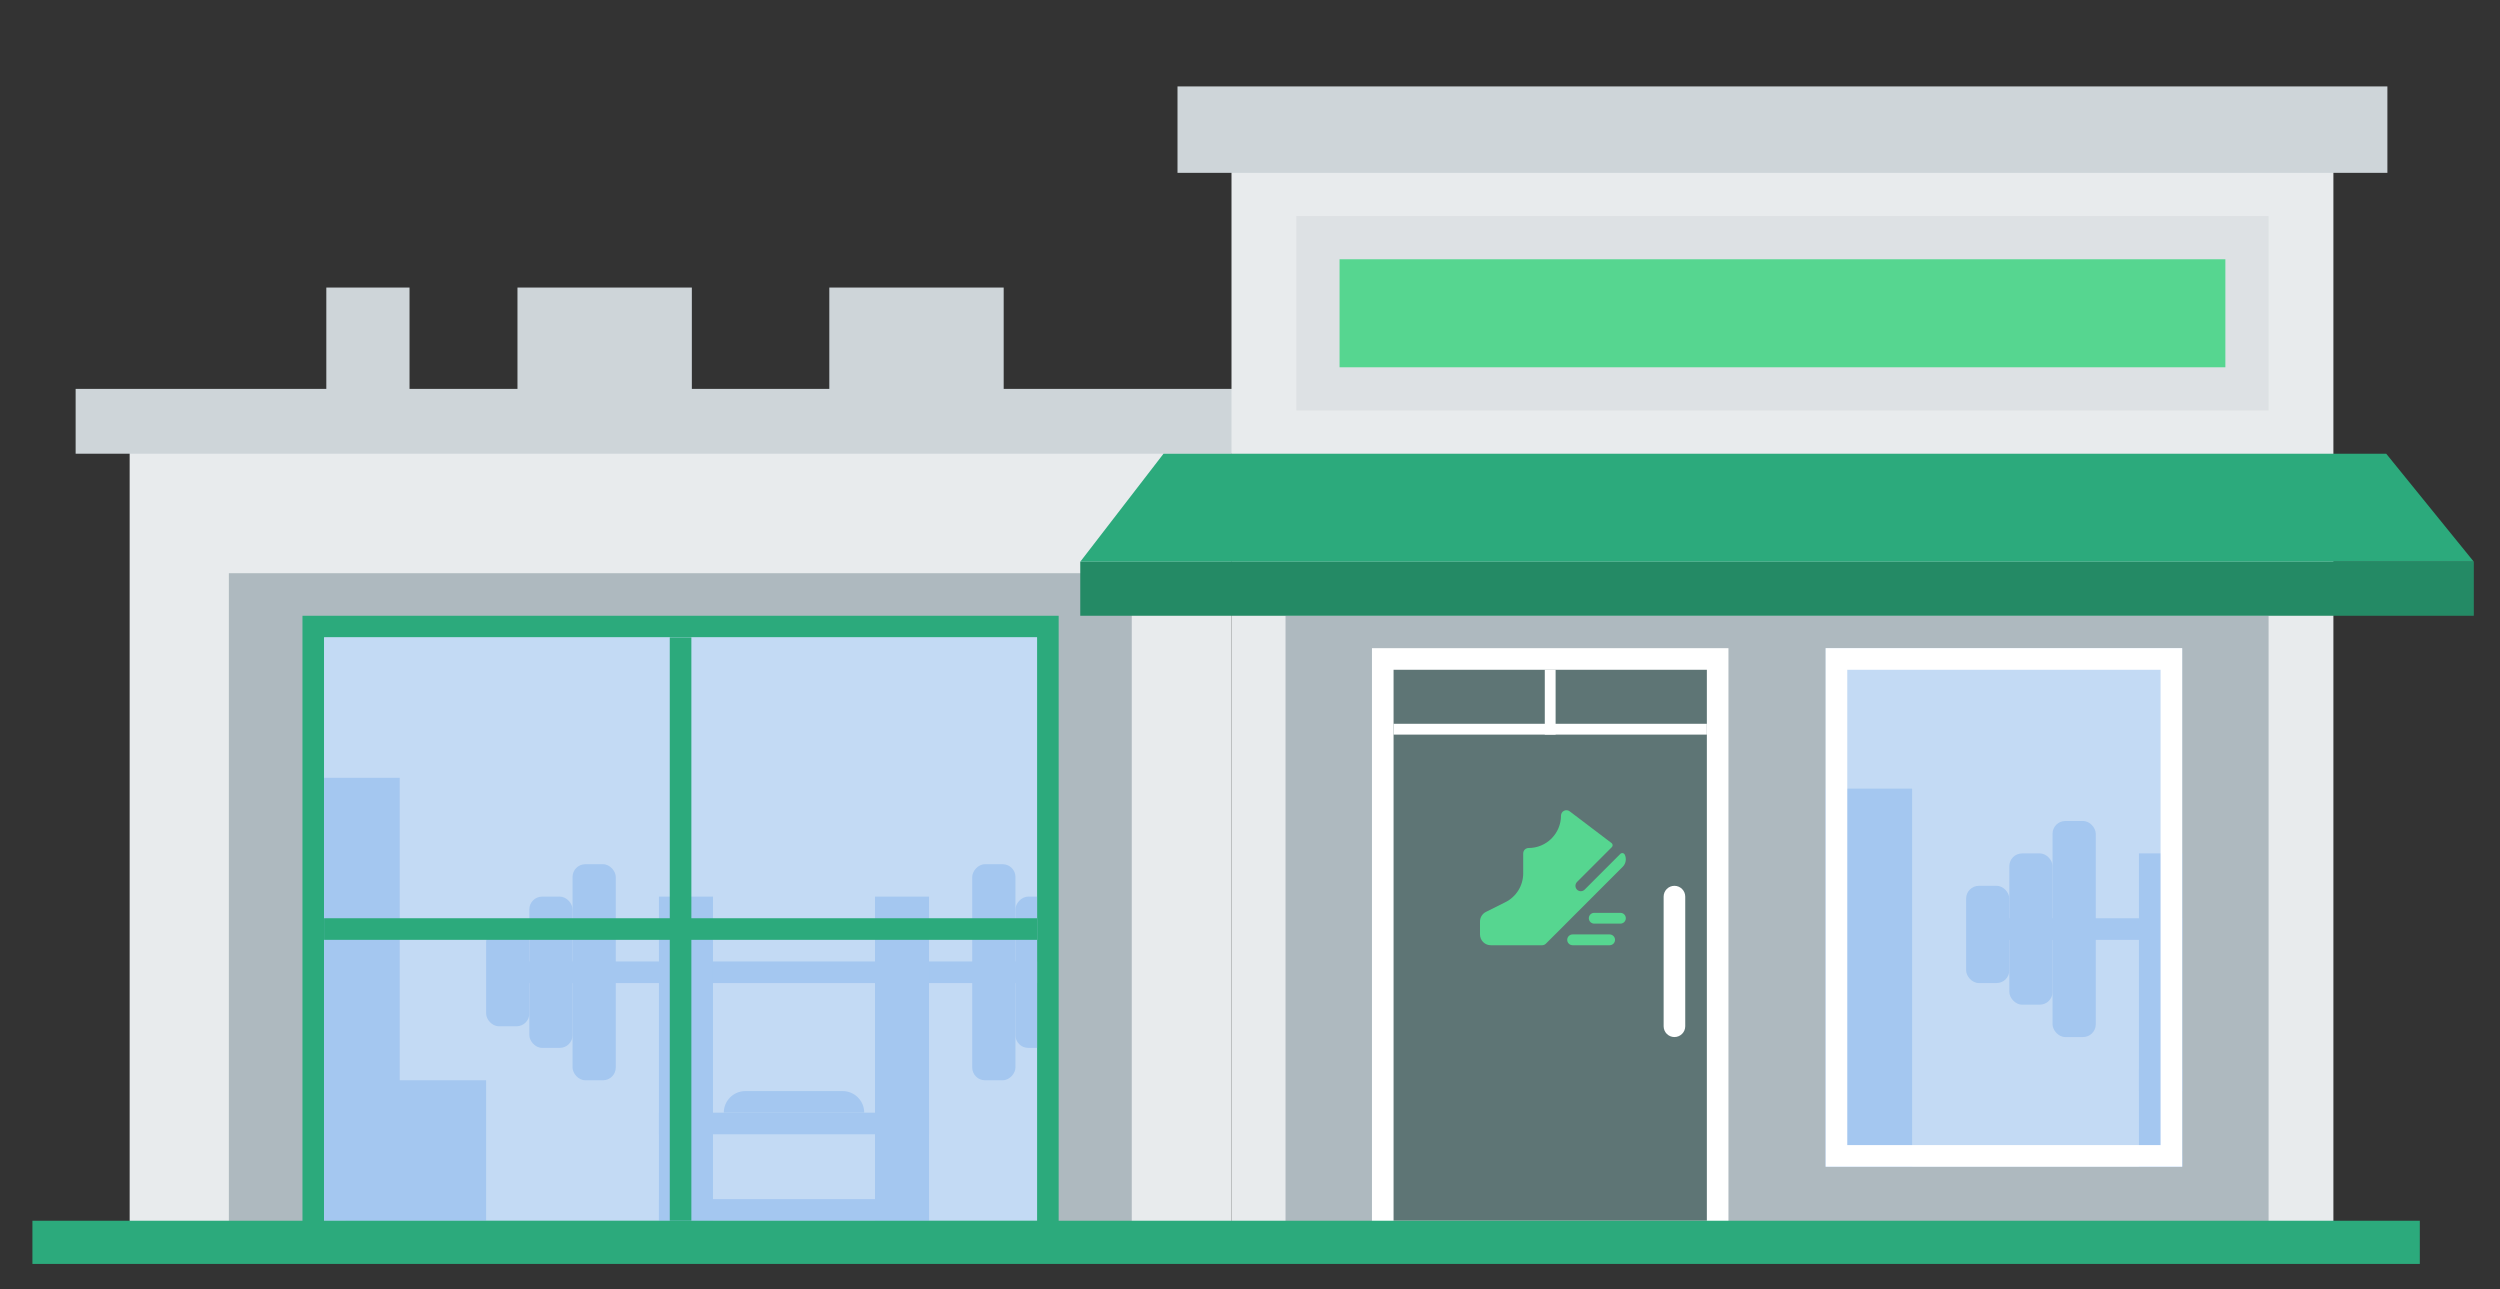
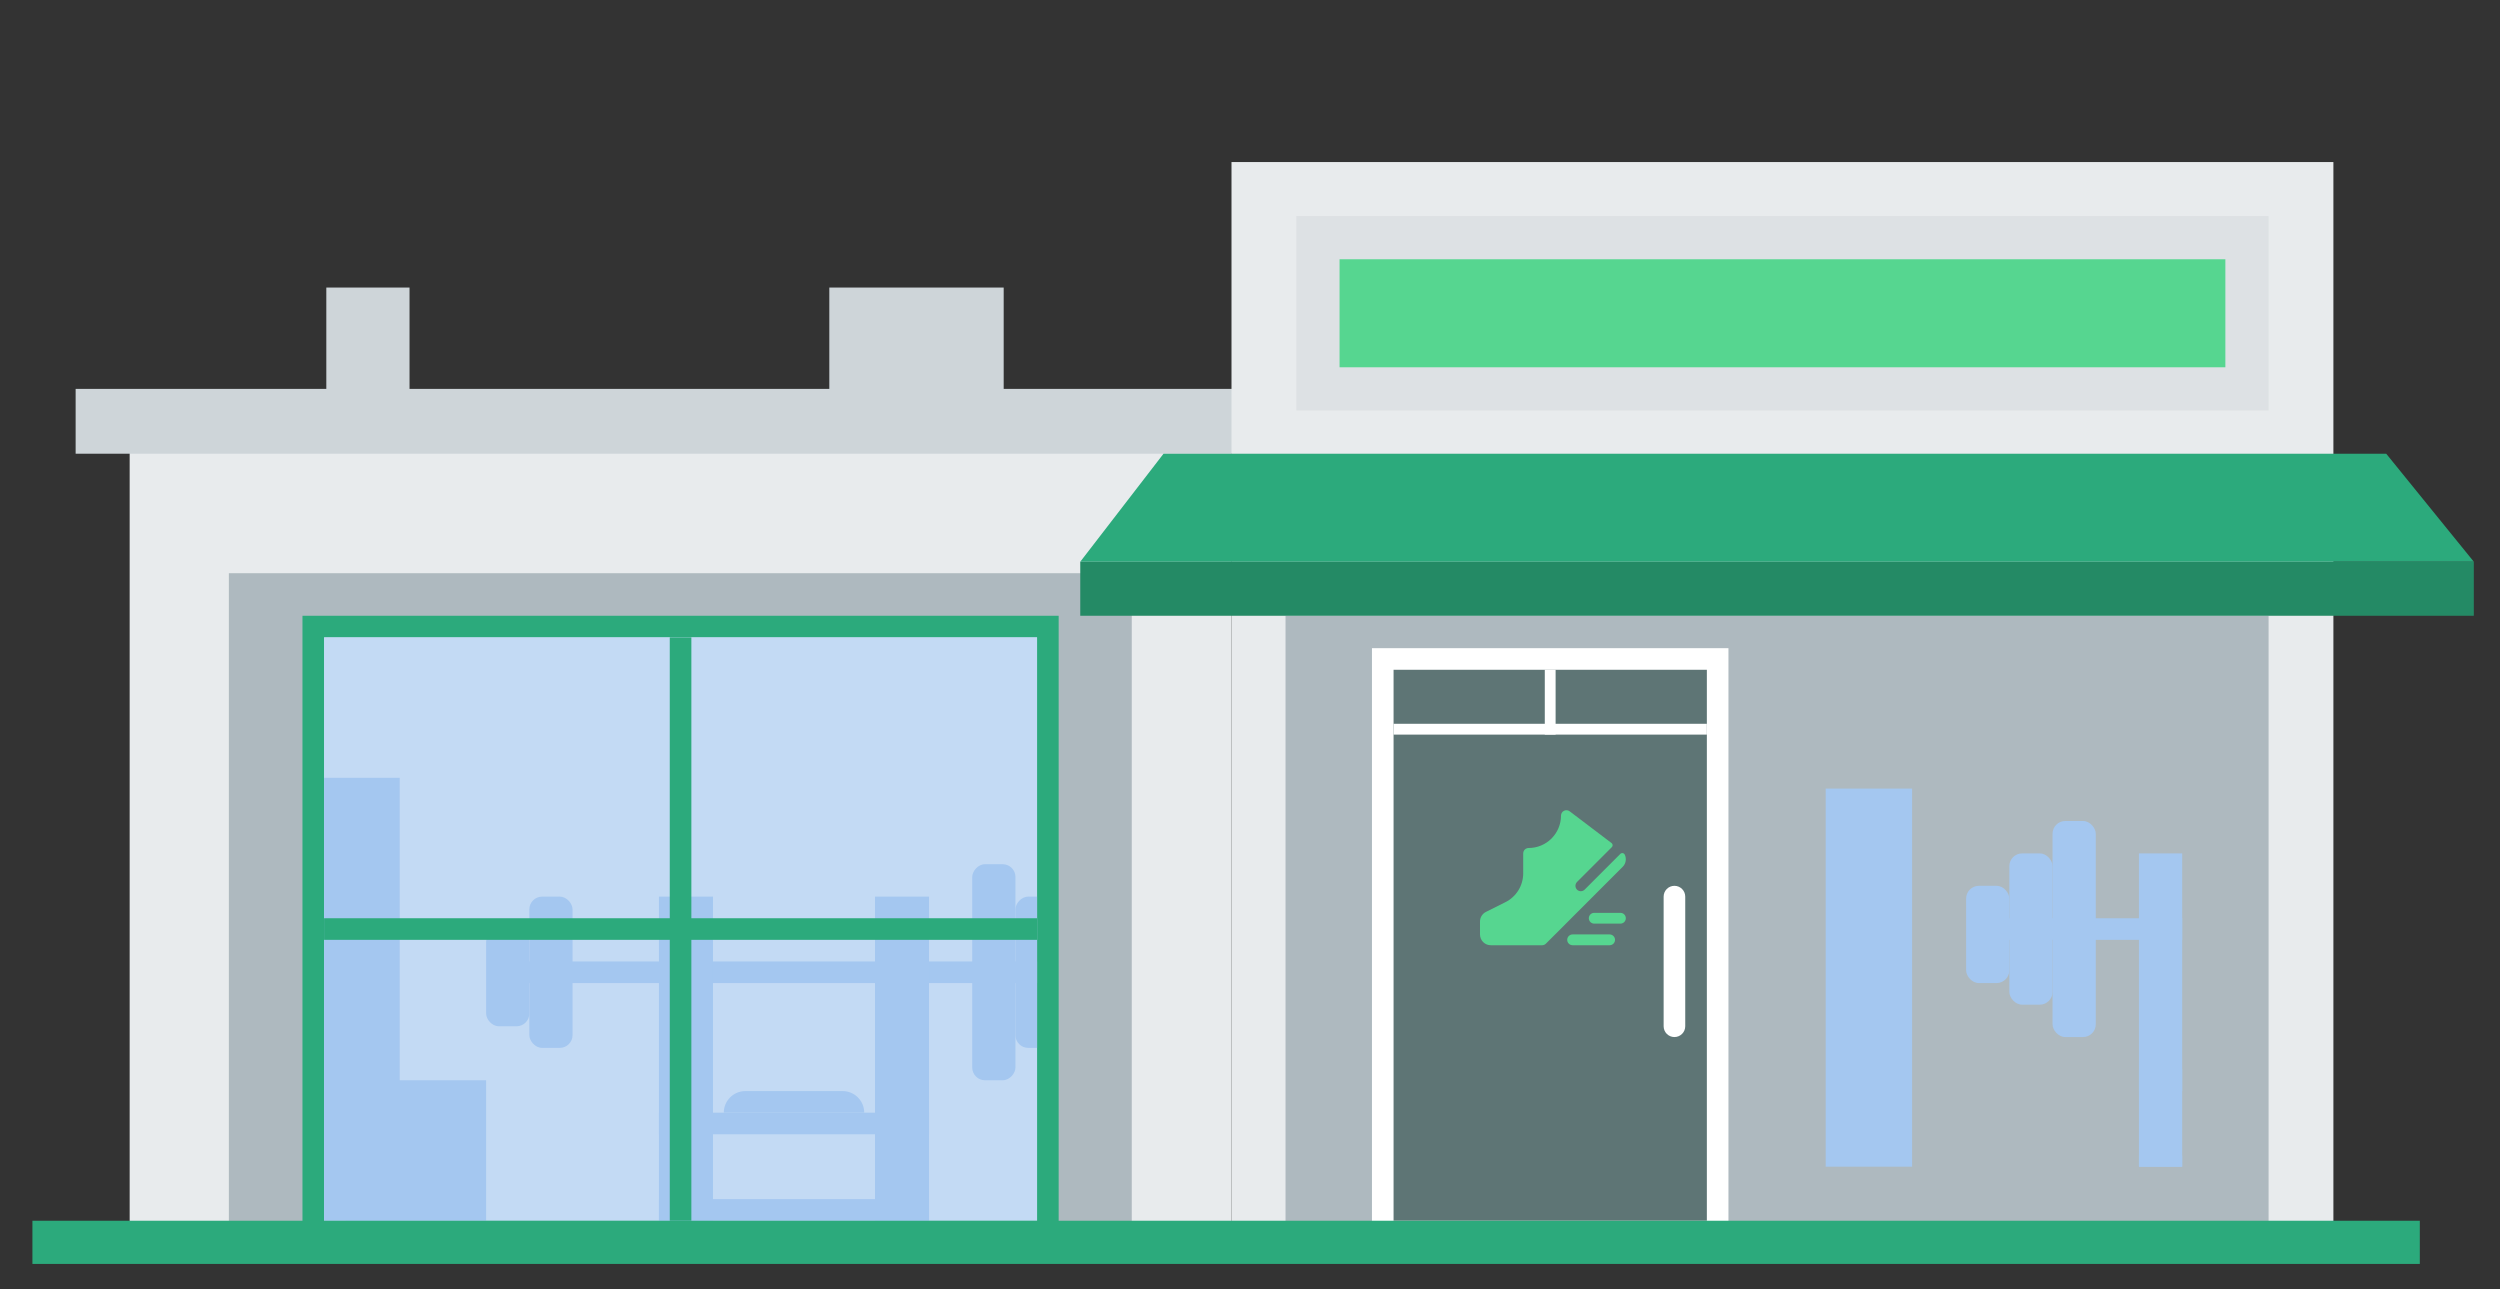
<svg xmlns="http://www.w3.org/2000/svg" fill="none" height="100%" overflow="visible" preserveAspectRatio="none" style="display: block;" viewBox="0 0 95 49" width="100%">
  <rect x="0" y="0" width="95" height="49" fill="#333333" stroke="none" />
  <g clip-path="url(#clip0_0_6514)" id="Gym">
    <path d="M46.798 16.01H4.927V47.618H46.798V16.01Z" fill="#E8EBED" id="Vector" />
    <path d="M43.007 21.782H8.697V47.53H43.007V21.782Z" fill="#AEB9BF" id="Vector_2" />
    <path d="M40.229 23.399H11.494V47.618H40.229V23.399Z" fill="#2CAA7C" id="Vector_3" />
    <path d="M47.208 14.778H2.874V17.241H47.208V14.778Z" fill="#CED5D9" id="Vector_4" />
    <path d="M15.562 10.927H12.4V15.052H15.562V10.927Z" fill="#CED5D9" id="Vector_5" />
-     <path d="M26.29 10.927H19.664V15.052H26.29V10.927Z" fill="#CED5D9" id="Vector_6" />
    <path d="M38.14 10.927H31.514V15.052H38.14V10.927Z" fill="#CED5D9" id="Vector_7" />
    <path d="M88.669 6.158H46.797V47.208H88.669V6.158Z" fill="#E8EBED" id="Vector_8" />
-     <path d="M90.721 3.284H44.745V6.568H90.721V3.284Z" fill="#CED5D9" id="Vector_9" />
    <path d="M85.385 9.031V14.778H50.082V9.031H85.385Z" fill="#56D690" id="Vector_10" stroke="#DDE1E4" stroke-width="1.642" />
    <path d="M86.206 23.399H48.85V46.797H86.206V23.399Z" fill="#AEB9BF" id="Vector_11" />
    <path d="M44.214 17.241L41.05 21.346H94.005L90.676 17.241H44.214Z" fill="#2CAA7C" id="Vector_12" />
    <path d="M94.005 21.346H41.05V23.399H94.005V21.346Z" fill="#248A65" id="Vector_13" />
    <rect fill="#5E7575" height="21.757" id="Rectangle 2115" stroke="white" stroke-width="0.821" transform="matrix(-1 0 0 1 64.86 24.63)" width="12.726" x="-0.411" y="0.411" />
    <path d="M64.039 38.998V34.072C64.039 33.845 63.855 33.661 63.628 33.661C63.401 33.661 63.218 33.845 63.218 34.072V38.998C63.218 39.224 63.401 39.408 63.628 39.408C63.855 39.408 64.039 39.224 64.039 38.998Z" fill="white" id="Vector_14" />
    <g clip-path="url(#clip1_0_6514)" id="Frame 2581">
      <rect fill="#C3DAF4" height="22.167" transform="translate(12.315 24.22)" width="27.093" />
      <rect fill="#C3DAF4" height="22.167" id="Rectangle 2118" transform="matrix(-1 0 0 1 39.409 24.22)" width="27.093" />
      <g id="Group 2643">
-         <rect fill="#A4C7F0" height="8.21" id="Rectangle 2129" rx="0.484" width="1.642" x="21.757" y="32.84" />
        <rect fill="#A4C7F0" height="8.21" id="Rectangle 2137" rx="0.484" transform="matrix(-1 0 0 1 38.587 32.84)" width="1.642" />
        <rect fill="#A4C7F0" height="5.747" id="Rectangle 2130" rx="0.484" width="1.642" x="20.115" y="34.072" />
        <rect fill="#A4C7F0" height="5.747" id="Rectangle 2138" rx="0.484" transform="matrix(-1 0 0 1 40.229 34.072)" width="1.642" />
        <rect fill="#A4C7F0" height="3.695" id="Rectangle 2131" rx="0.484" width="1.642" x="18.473" y="35.303" />
        <rect fill="#A4C7F0" height="3.695" id="Rectangle 2139" rx="0.484" transform="matrix(-1 0 0 1 41.871 35.303)" width="1.642" />
        <path clip-rule="evenodd" d="M18.883 37.356H41.871V36.535H18.883V37.356Z" fill="#A4C7F0" fill-rule="evenodd" id="Vector 331 (Stroke)" />
        <rect fill="#A4C7F0" height="14.368" id="Rectangle 2132" transform="matrix(-1 0 0 1 35.303 34.072)" width="2.053" />
        <rect fill="#A4C7F0" height="14.368" id="Rectangle 2133" transform="matrix(-1 0 0 1 27.093 34.072)" width="2.053" />
        <rect fill="#A4C7F0" height="1.232" id="Rectangle 2134" transform="matrix(-1 0 0 1 35.303 45.566)" width="10.263" />
        <rect fill="#A4C7F0" height="0.821" id="Rectangle 2135" transform="matrix(-1 0 0 1 35.303 42.282)" width="10.263" />
        <path d="M32.84 42.282C32.84 41.828 32.472 41.461 32.019 41.461H28.325C27.871 41.461 27.504 41.828 27.504 42.282V42.282H32.84V42.282Z" fill="#A4C7F0" id="Rectangle 2136" />
      </g>
      <rect fill="#A4C7F0" height="16.831" id="Rectangle 2142" transform="matrix(-1 0 0 1 15.189 29.556)" width="5.337" />
      <rect fill="#A4C7F0" height="5.337" id="Rectangle 2143" transform="matrix(-1 0 0 1 18.473 41.05)" width="5.337" />
    </g>
    <g id="Frame 2582">
      <g clip-path="url(#clip2_0_6514)">
-         <rect fill="#C3DAF4" height="19.704" width="13.547" x="69.376" y="24.63" />
        <rect fill="#A4C7F0" height="16.831" id="Rectangle 2142_2" transform="matrix(-1 0 0 1 72.66 29.967)" width="5.337" />
        <g id="Group 2643_2">
          <rect fill="#A4C7F0" height="8.21" id="Rectangle 2129_2" rx="0.484" width="1.642" x="77.997" y="31.198" />
          <rect fill="#A4C7F0" height="8.21" id="Rectangle 2137_2" rx="0.484" transform="matrix(-1 0 0 1 94.827 31.198)" width="1.642" />
          <rect fill="#A4C7F0" height="5.747" id="Rectangle 2130_2" rx="0.484" width="1.642" x="76.355" y="32.43" />
          <rect fill="#A4C7F0" height="5.747" id="Rectangle 2138_2" rx="0.484" transform="matrix(-1 0 0 1 96.469 32.43)" width="1.642" />
          <rect fill="#A4C7F0" height="3.695" id="Rectangle 2131_2" rx="0.484" width="1.642" x="74.713" y="33.661" />
          <rect fill="#A4C7F0" height="3.695" id="Rectangle 2139_2" rx="0.484" transform="matrix(-1 0 0 1 98.111 33.661)" width="1.642" />
          <path clip-rule="evenodd" d="M75.123 35.714H98.111V34.893H75.123V35.714Z" fill="#A4C7F0" fill-rule="evenodd" id="Vector 331 (Stroke)_2" />
          <rect fill="#A4C7F0" height="14.368" id="Rectangle 2132_2" transform="matrix(-1 0 0 1 91.543 32.43)" width="2.053" />
          <rect fill="#A4C7F0" height="14.368" id="Rectangle 2133_2" transform="matrix(-1 0 0 1 83.333 32.43)" width="2.053" />
          <rect fill="#A4C7F0" height="1.232" id="Rectangle 2134_2" transform="matrix(-1 0 0 1 91.543 43.924)" width="10.263" />
          <rect fill="#A4C7F0" height="0.821" id="Rectangle 2135_2" transform="matrix(-1 0 0 1 91.543 40.64)" width="10.263" />
          <path d="M89.08 40.64C89.08 40.186 88.713 39.819 88.259 39.819H84.564C84.111 39.819 83.743 40.186 83.743 40.64V40.64H89.08V40.64Z" fill="#A4C7F0" id="Rectangle 2136_2" />
        </g>
      </g>
-       <rect height="18.883" stroke="white" stroke-width="0.821" width="12.726" x="69.786" y="25.041" />
    </g>
    <rect fill="white" height="0.411" id="Rectangle 2124" transform="matrix(-1 0 0 1 64.86 27.504)" width="11.905" />
    <rect fill="white" height="0.411" id="Rectangle 2125" transform="matrix(4.37114e-08 -1 -1 -4.37114e-08 59.113 27.914)" width="2.463" />
    <path d="M91.953 46.387H1.232V48.029H91.953V46.387Z" fill="#2CAA7C" id="Vector_15" />
    <rect fill="#2CAA7C" height="22.167" id="Rectangle 2140" transform="matrix(-1 0 0 1 26.272 24.22)" width="0.821" />
    <rect fill="#2CAA7C" height="27.093" id="Rectangle 2141" transform="matrix(4.37114e-08 1 1 -4.37114e-08 12.315 34.893)" width="0.821" />
    <g clip-path="url(#clip3_0_6514)" id="SneakerMove">
      <path d="M60.581 35.098H61.576C61.631 35.098 61.683 35.076 61.721 35.038C61.76 34.999 61.781 34.947 61.781 34.893C61.781 34.838 61.76 34.786 61.721 34.748C61.683 34.709 61.631 34.688 61.576 34.688H60.581C60.526 34.688 60.474 34.709 60.435 34.748C60.397 34.786 60.375 34.838 60.375 34.893C60.375 34.947 60.397 34.999 60.435 35.038C60.474 35.076 60.526 35.098 60.581 35.098ZM59.76 35.508H61.166C61.22 35.508 61.272 35.53 61.311 35.569C61.349 35.607 61.371 35.659 61.371 35.714C61.371 35.768 61.349 35.82 61.311 35.859C61.272 35.897 61.22 35.919 61.166 35.919H59.76C59.705 35.919 59.653 35.897 59.614 35.859C59.576 35.82 59.554 35.768 59.554 35.714C59.554 35.659 59.576 35.607 59.614 35.569C59.653 35.53 59.705 35.508 59.76 35.508ZM56.466 34.652L57.201 34.285C57.406 34.184 57.578 34.026 57.699 33.832C57.819 33.637 57.882 33.413 57.882 33.184V32.43C57.882 32.376 57.903 32.324 57.941 32.285C57.979 32.247 58.031 32.225 58.085 32.224C58.412 32.225 58.725 32.095 58.956 31.865C59.187 31.634 59.318 31.321 59.318 30.995C59.318 30.956 59.328 30.919 59.349 30.886C59.368 30.853 59.397 30.827 59.431 30.81C59.466 30.793 59.504 30.785 59.542 30.789C59.581 30.792 59.617 30.806 59.648 30.83L61.24 32.037C61.251 32.046 61.261 32.057 61.268 32.07C61.275 32.083 61.279 32.097 61.28 32.111C61.281 32.126 61.279 32.141 61.274 32.154C61.269 32.168 61.261 32.18 61.25 32.191L59.931 33.51C59.893 33.547 59.87 33.597 59.867 33.65C59.864 33.702 59.882 33.754 59.915 33.795C59.934 33.816 59.956 33.834 59.982 33.846C60.007 33.858 60.035 33.865 60.063 33.866C60.091 33.867 60.119 33.862 60.145 33.852C60.172 33.842 60.196 33.826 60.216 33.806L61.575 32.446C61.587 32.434 61.601 32.426 61.617 32.421C61.632 32.416 61.649 32.415 61.665 32.417C61.681 32.42 61.697 32.427 61.71 32.437C61.723 32.447 61.733 32.459 61.741 32.474C61.777 32.551 61.789 32.637 61.775 32.721C61.761 32.804 61.721 32.882 61.66 32.942L58.744 35.859C58.725 35.878 58.702 35.893 58.677 35.904C58.652 35.914 58.625 35.919 58.598 35.919H56.65C56.541 35.919 56.437 35.876 56.36 35.799C56.283 35.722 56.24 35.617 56.24 35.508V35.02C56.239 34.943 56.261 34.868 56.301 34.803C56.341 34.739 56.398 34.686 56.466 34.652Z" fill="#56D690" id="Vector_16" />
    </g>
  </g>
  <defs>
    <clipPath id="clip0_0_6514">
      <rect fill="white" height="48.029" width="94.416" />
    </clipPath>
    <clipPath id="clip1_0_6514">
      <rect fill="white" height="22.167" transform="translate(12.315 24.22)" width="27.093" />
    </clipPath>
    <clipPath id="clip2_0_6514">
      <rect fill="white" height="19.704" width="13.547" x="69.376" y="24.63" />
    </clipPath>
    <clipPath id="clip3_0_6514">
      <rect fill="white" height="6.568" transform="matrix(-1 0 0 1 62.397 30.377)" width="6.568" />
    </clipPath>
  </defs>
</svg>